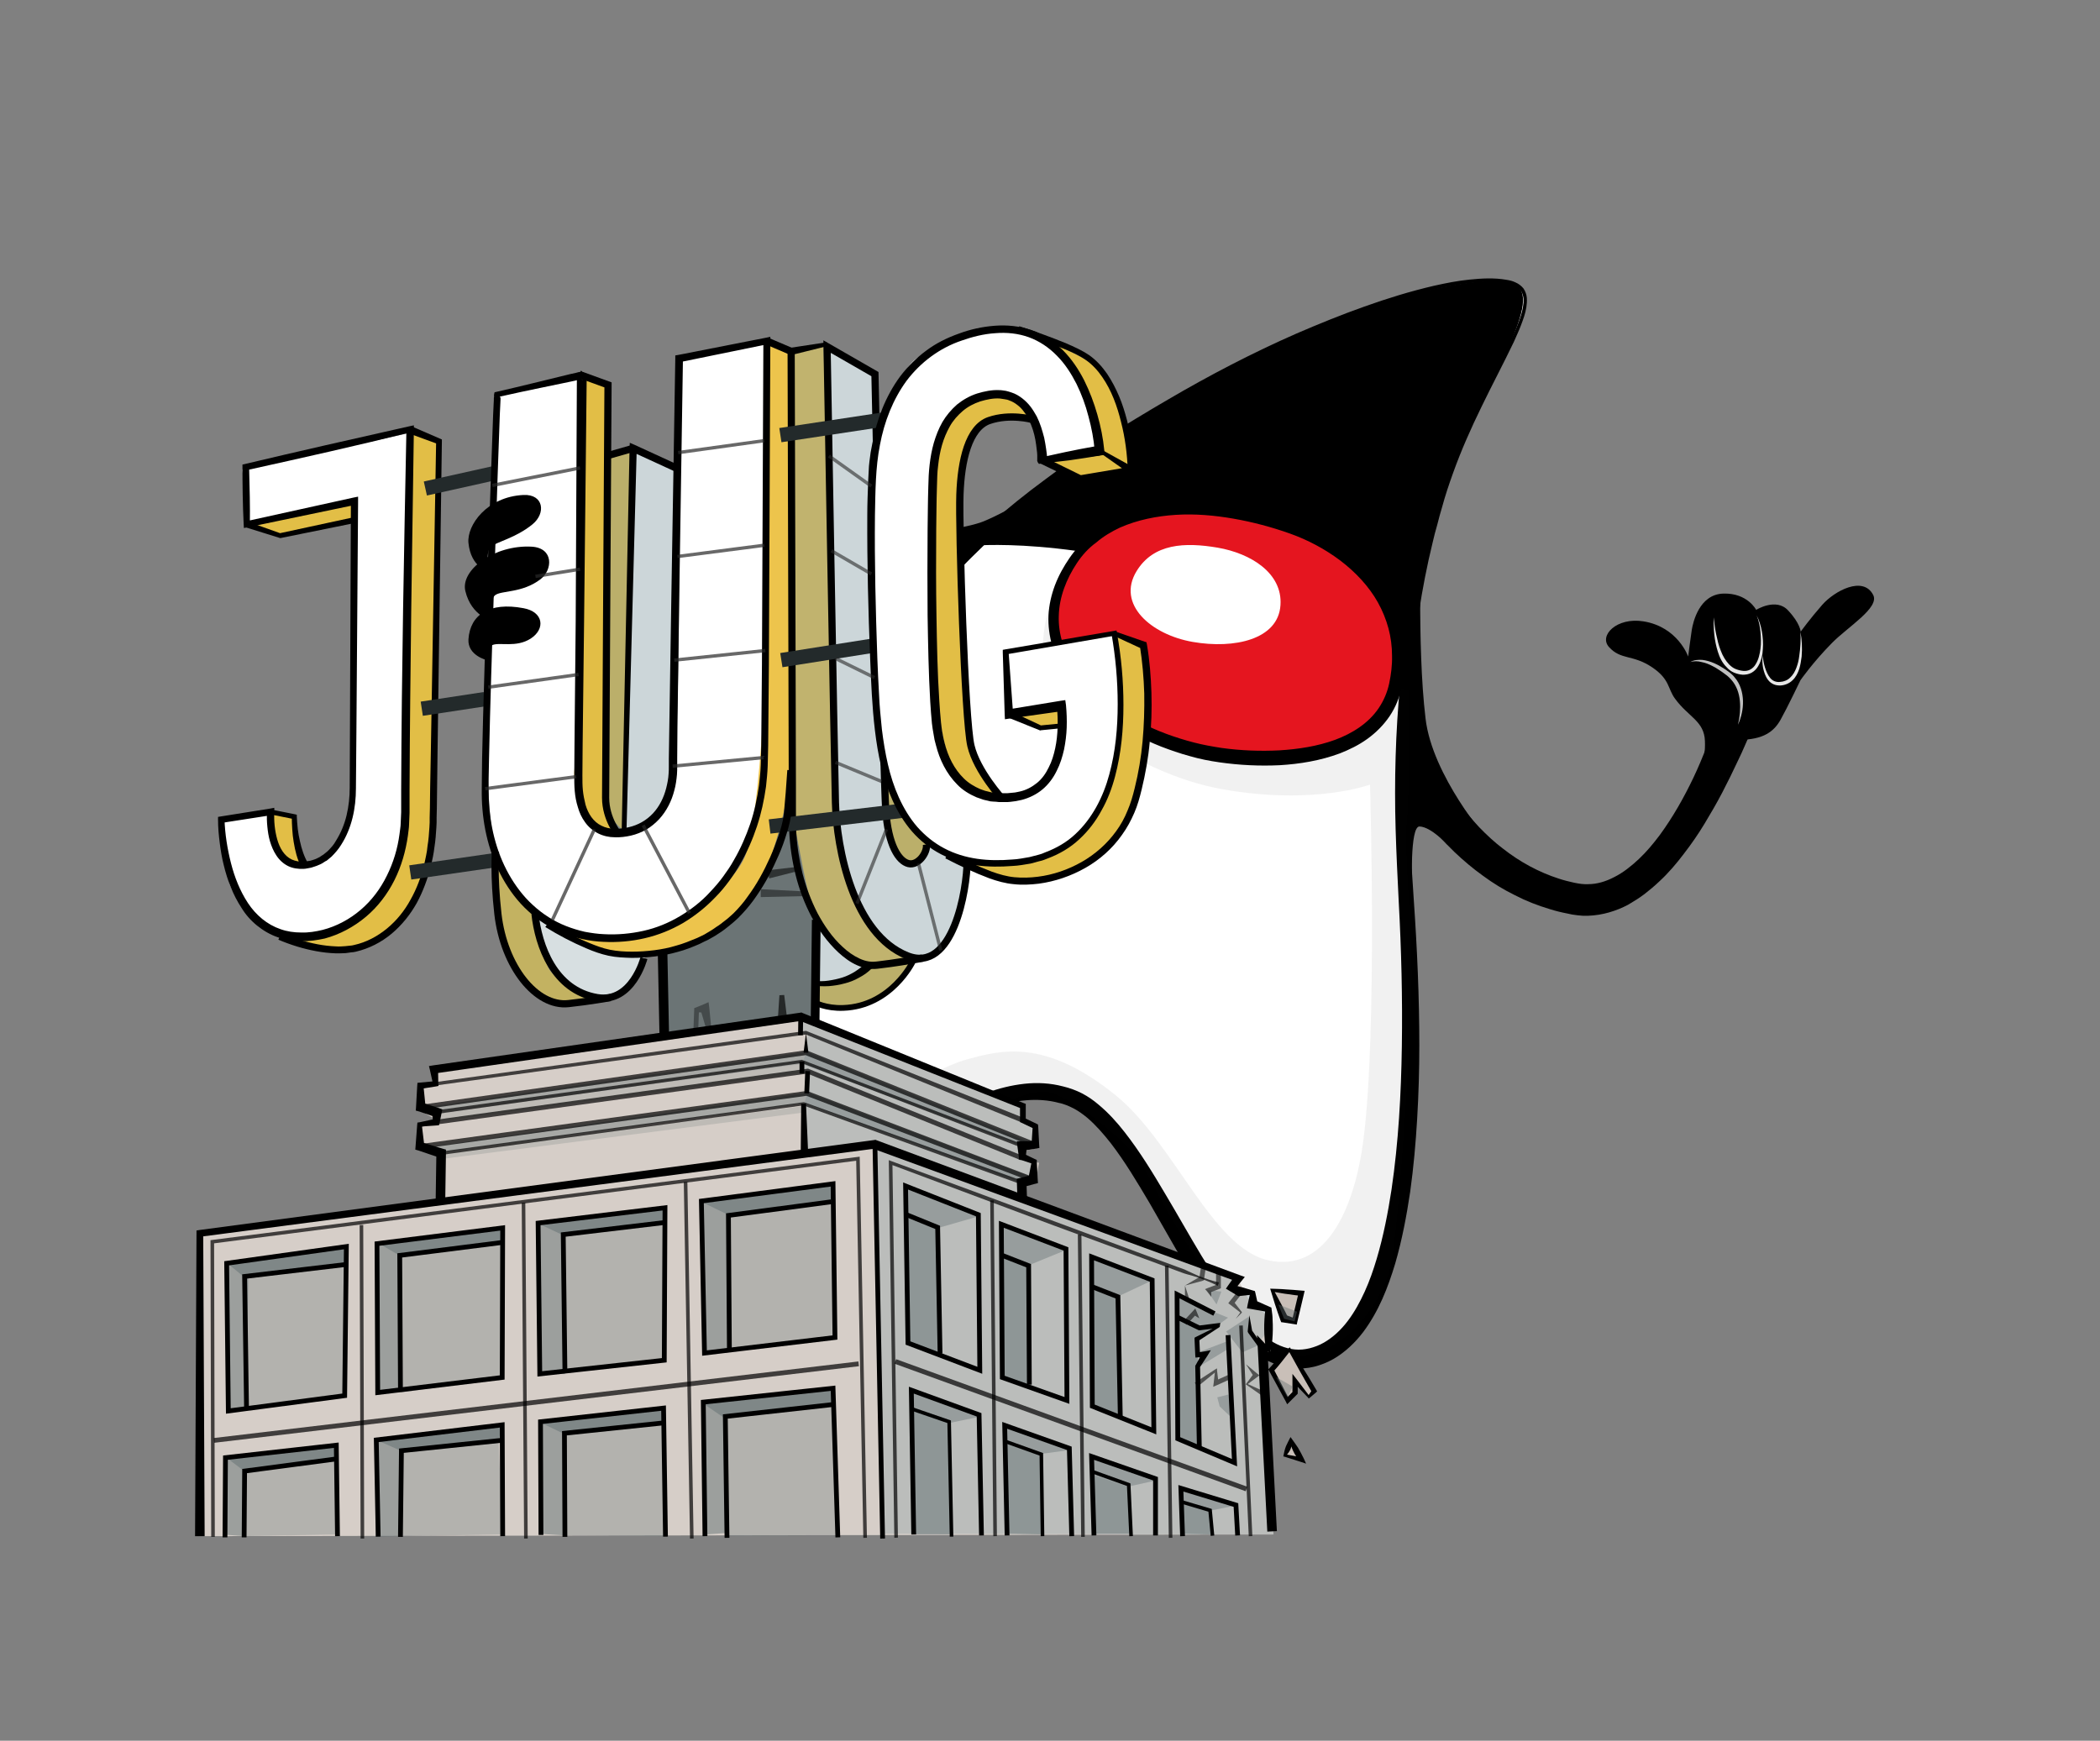
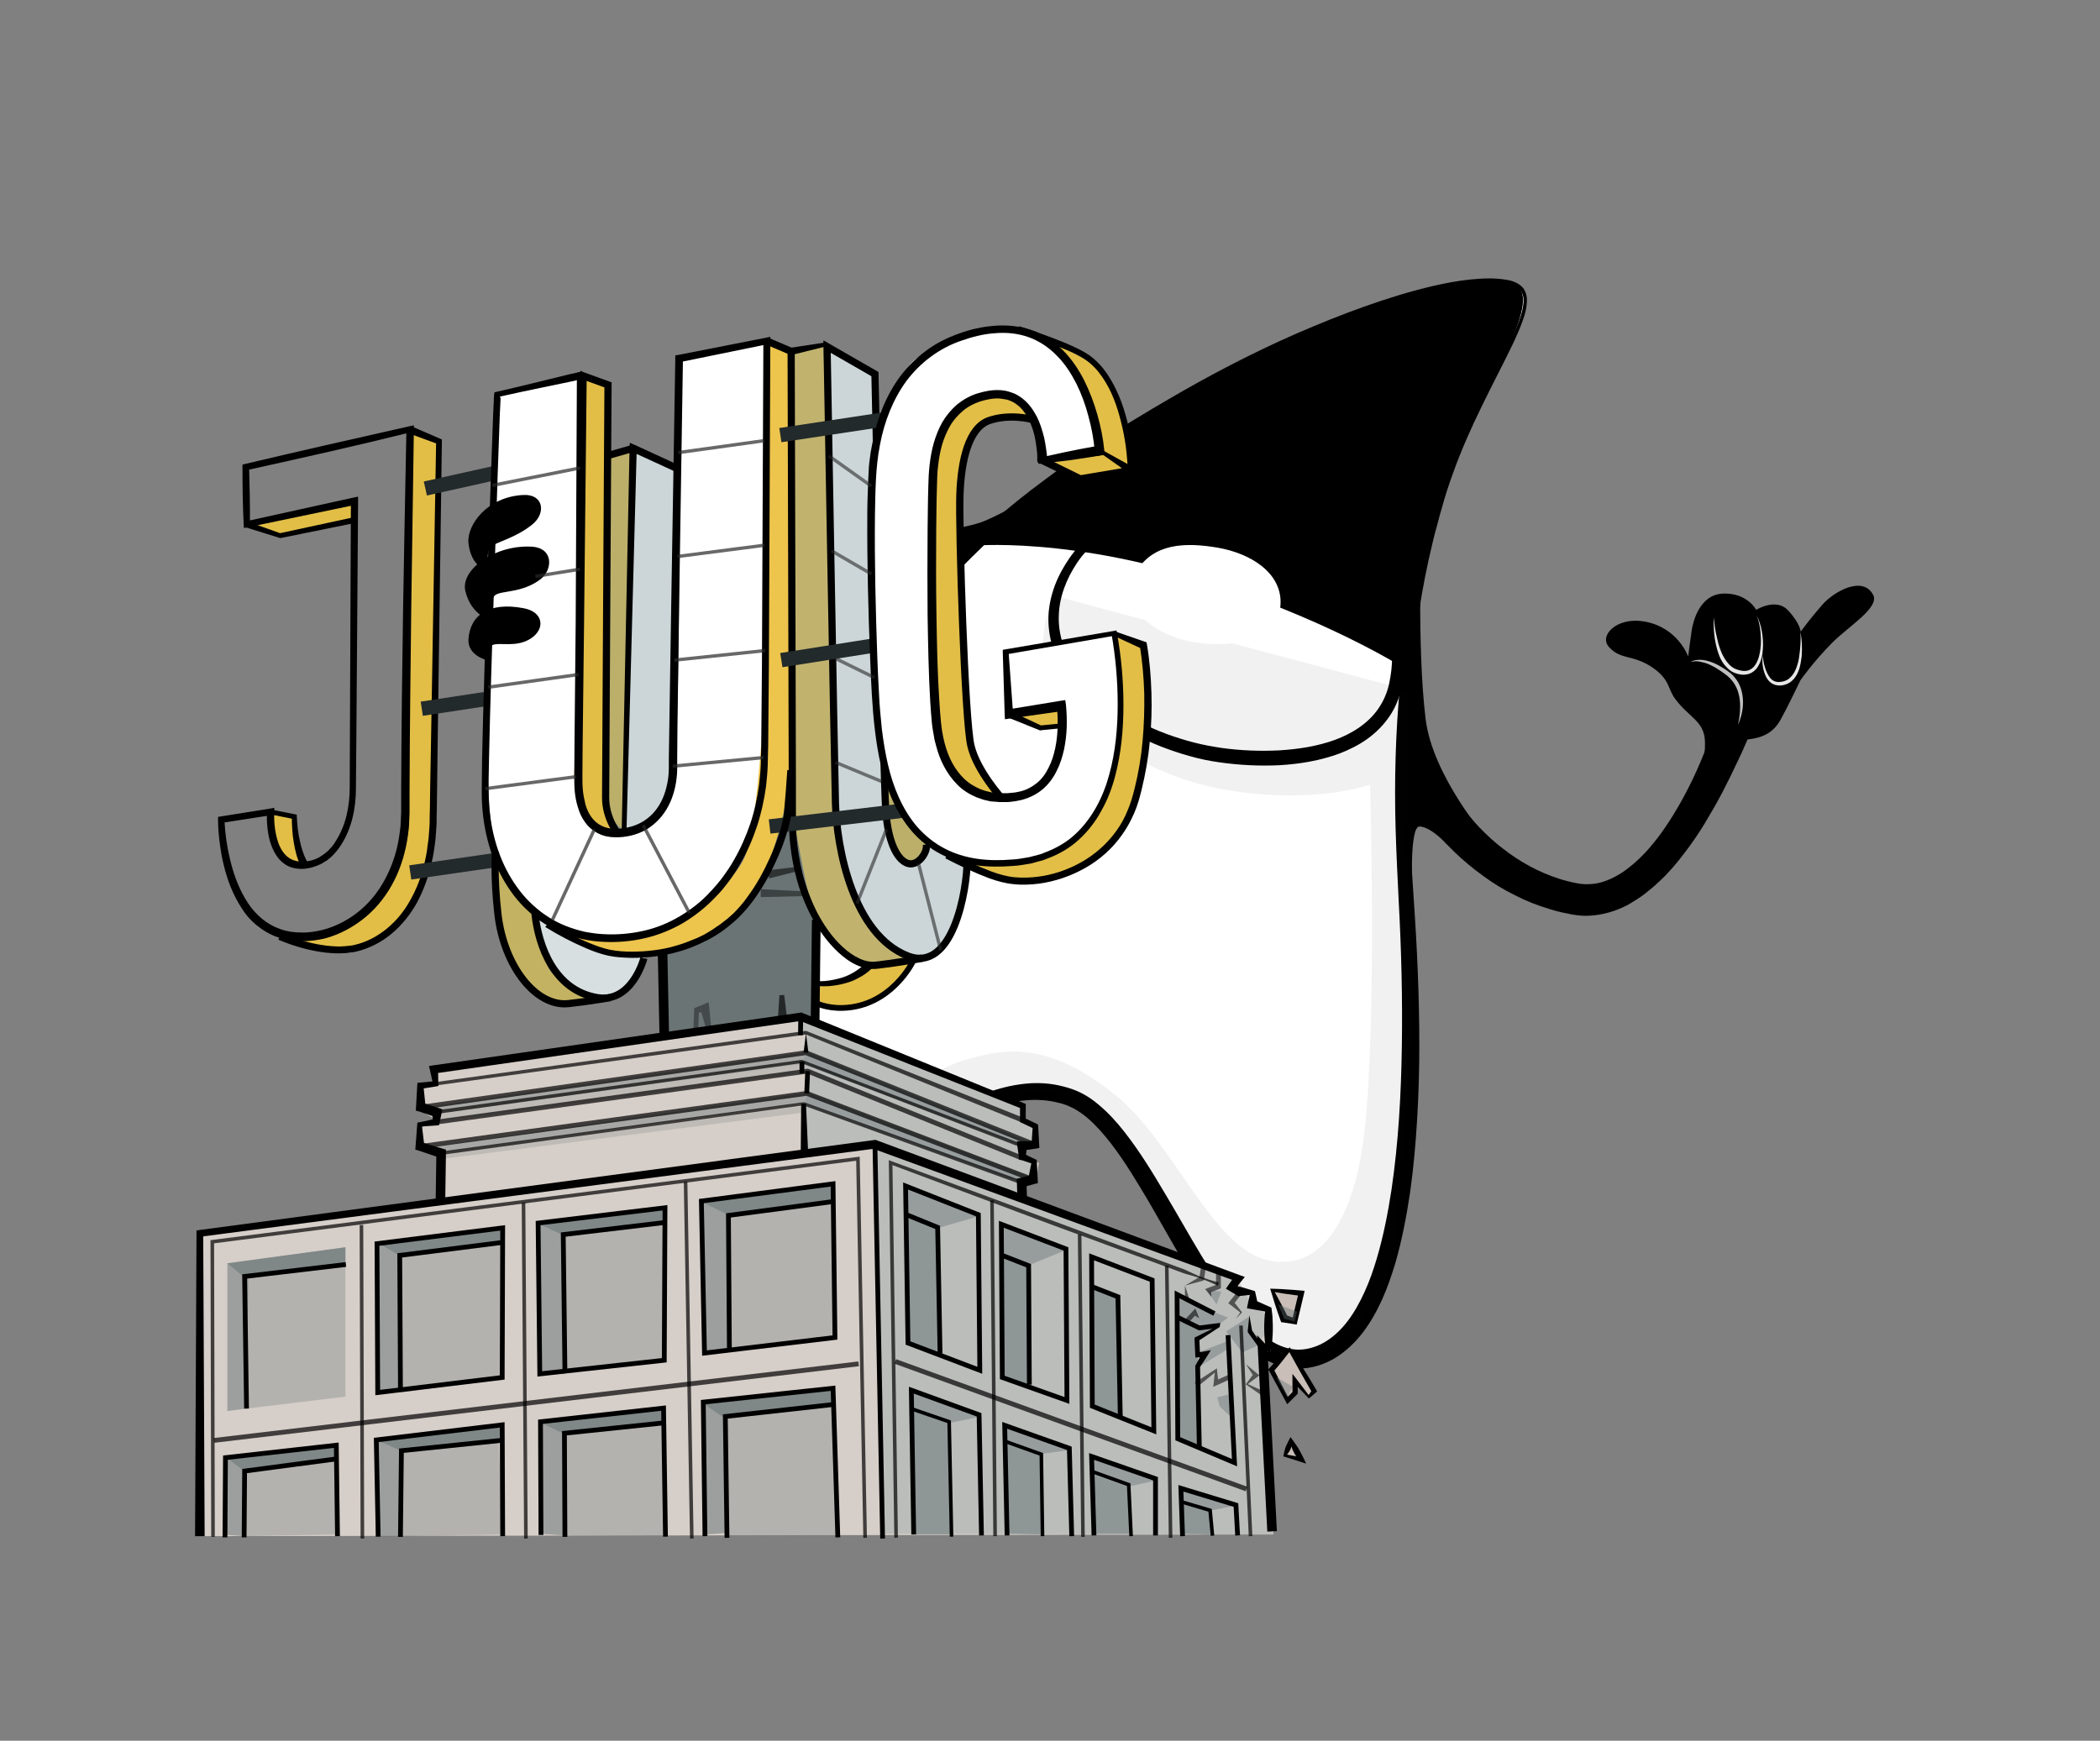
<svg xmlns="http://www.w3.org/2000/svg" id="Ebene_1" data-name="Ebene 1" viewBox="0 0 877.21 727.26">
  <rect x="0" y="0" width="877.21" height="727.26" fill="#808080" stroke="none" />
  <defs>
    <style>
      .cls-1 {
        stroke-width: 3.65px;
      }

      .cls-1, .cls-2, .cls-3, .cls-4, .cls-5, .cls-6, .cls-7, .cls-8, .cls-9, .cls-10, .cls-11, .cls-12, .cls-13 {
        fill: none;
        stroke-miterlimit: 10;
      }

      .cls-1, .cls-2, .cls-3, .cls-4, .cls-6, .cls-7, .cls-8, .cls-9, .cls-11, .cls-12 {
        stroke: #000;
      }

      .cls-2, .cls-6 {
        stroke-width: 1.5px;
      }

      .cls-3 {
        stroke-width: 3px;
      }

      .cls-4 {
        stroke-width: 3.04px;
      }

      .cls-5 {
        stroke: #232a2b;
        stroke-width: 6px;
      }

      .cls-14 {
        fill: #fff;
      }

      .cls-15 {
        fill: #edc44c;
      }

      .cls-16 {
        fill: #6b7475;
      }

      .cls-17 {
        fill: #c9bfb8;
      }

      .cls-18 {
        fill: #e2be46;
      }

      .cls-19 {
        fill: #e5151f;
      }

      .cls-20 {
        fill: #d6cec8;
      }

      .cls-21 {
        opacity: .2;
      }

      .cls-21, .cls-22, .cls-23, .cls-6, .cls-24, .cls-25, .cls-26, .cls-7, .cls-10, .cls-27, .cls-11, .cls-13 {
        isolation: isolate;
      }

      .cls-21, .cls-22, .cls-24, .cls-26 {
        fill: #627072;
      }

      .cls-22 {
        opacity: .3;
      }

      .cls-23 {
        opacity: .31;
      }

      .cls-23, .cls-25 {
        fill: #7f98a0;
      }

      .cls-6, .cls-10, .cls-28, .cls-11 {
        opacity: .7;
      }

      .cls-24 {
        opacity: .5;
      }

      .cls-25, .cls-26 {
        opacity: .4;
      }

      .cls-7 {
        opacity: .71;
      }

      .cls-7, .cls-8, .cls-11 {
        stroke-width: 2px;
      }

      .cls-9 {
        stroke-width: 4px;
      }

      .cls-10, .cls-13 {
        stroke: #282828;
        stroke-width: 1.4px;
      }

      .cls-29 {
        opacity: .44;
      }

      .cls-30 {
        opacity: .36;
      }

      .cls-31 {
        opacity: .66;
      }

      .cls-32 {
        opacity: .57;
      }

      .cls-33 {
        opacity: .56;
      }

      .cls-34 {
        opacity: .9;
      }

      .cls-35 {
        opacity: .75;
      }

      .cls-27 {
        fill: #1a171b;
        opacity: .06;
      }

      .cls-12 {
        stroke-width: 2.4px;
      }

      .cls-13 {
        opacity: .6;
      }
    </style>
  </defs>
  <g id="Ebene_18" data-name="Ebene 18">
    <polygon class="cls-14" points="415.78 460.2 326.08 425.5 329.88 342.7 378.58 275.2 424.68 379.4 415.78 460.2" />
    <path d="m732.08,304c-.5,1.3-1,2.4-1.5,3.6l-1.5,3.4c-1,2.3-2,4.6-3.1,6.8-2.1,4.5-4.3,9-6.6,13.4s-4.8,8.7-7.4,13c-2.6,4.3-5.5,8.5-8.6,12.5-3.1,4.1-6.4,8-10.3,11.6-1.9,1.8-3.9,3.5-6.1,5.2-2.1,1.6-4.5,3.1-6.9,4.5-4.9,2.6-10.7,4.4-16.7,4.6h-2.2l-2.2-.2-2.2-.3-1.9-.4c-2.6-.5-5.1-1.1-7.6-1.9-5-1.5-9.9-3.4-14.5-5.8-4.7-2.3-9.1-5-13.3-8.1-4.2-3-8.2-6.4-11.9-9.9-3.7-3.6-7.2-7.4-10.4-11.4-6.4-8-12-16.7-16.6-26-2.3-4.7-4.3-9.5-6-14.5-1.6-5.1-3-10.3-3.7-16.1l19.8-1.3c0,3.8.6,8.1,1.6,12.3s2.4,8.5,4,12.6c1.6,4.2,3.6,8.2,5.8,12.2s4.6,7.8,7.2,11.4c2.7,3.6,5.5,7.1,8.6,10.4,3.1,3.2,6.4,6.3,10,9,7,5.5,14.9,9.8,23.3,12.5,2.1.7,4.2,1.2,6.4,1.7l1.6.3,1.4.2,1.4.1h1.4c3.7,0,7.4-1.1,11-3,3.6-1.8,7-4.5,10.2-7.5s6.1-6.5,8.8-10.1c5.4-7.4,10-15.5,14-23.9,2-4.2,3.8-8.5,5.5-12.9.8-2.2,1.6-4.4,2.4-6.6.4-1.1.7-2.2,1.1-3.3.3-1.1.7-2.3,1-3.2l14.7,5.1Z" />
    <path d="m593.78,221.4s-2,48,1.7,78.8c2.8,24,25.9,50.6,25.9,50.6l-16.9,2s-6.6-7.3-11.5-7.5c-4.2-.2-3.1,25.9-3.1,25.9,0,0-10.9-35.5-8.4-64.8,2.5-29.4,12.3-85,12.3-85Z" />
    <g>
      <path class="cls-14" d="m392.78,241.8c33.6-33.7,59-52.9,105.9-79.8s107.7-49.6,131.4-44.1c21.3,4.9-12.7,39.9-28.5,91.1-22.5,72.8-15.8,138.6-13.6,179.2,2.8,54,3.9,164.7-38.3,178.3-42.1,13.6-66.8-95.2-103-108.2-28.6-10.3-59.5,16.1-59.5,16.1" />
      <path d="m390.78,239.8c3.7-3.5,7.3-7,11.1-10.4,3.7-3.4,7.5-6.8,11.3-10.2,7.6-6.7,15.5-13.1,23.7-19.1,16.2-12.2,33.4-22.9,50.9-33.1,17.4-10.2,35.4-19.6,53.9-27.7,9.3-4,18.6-7.8,28.2-11.2,9.5-3.4,19.2-6.4,29.1-8.7,4.9-1.1,9.9-2.1,15-2.6,5-.5,10.2-.8,15.3.1,1.3.2,2.6.5,3.8,1.1,1.2.5,2.4,1.4,3.3,2.5.8,1.2,1.3,2.6,1.4,3.9.1,1.4,0,2.7-.2,4-.4,2.6-1.3,5-2.2,7.4s-2,4.7-3,7c-4.4,9.2-9.1,18-13.5,27.1-4.4,9-8.5,18.2-11.9,27.7-1.7,4.7-3.3,9.5-4.6,14.3-.7,2.4-1.4,4.8-2,7.3l-1,3.6-.9,3.7c-2.4,9.8-4.3,19.6-5.8,29.5-3,19.8-4.4,39.9-4.5,60-.1,20.1,1,40.1,2.4,60.2,1.4,20.2,2.3,40.4,2.3,60.7,0,10.1-.3,20.3-.9,30.5-.6,10.2-1.5,20.3-2.9,30.4-1.5,10.1-3.4,20.2-6.3,30.2-3,9.9-6.8,19.8-13.4,28.6-3.3,4.3-7.4,8.3-12.4,11.2-2.5,1.4-5.2,2.5-8,3.2-2.9.7-5.9.9-8.8.7-3-.3-5.9-1.1-8.5-2.2-2.7-1.1-5.1-2.6-7.3-4.2-4.5-3.2-8.2-7.1-11.6-11.1-6.8-8-12.2-16.7-17.5-25.4-5.2-8.7-10.1-17.6-15.1-26.2-5.1-8.6-10.2-17.2-16.2-25-3-3.8-6.2-7.5-9.7-10.5-1.8-1.5-3.6-2.8-5.6-3.9-1-.5-2-1-3-1.4-1.1-.4-2.2-.8-3.3-1-4.4-1.2-9.1-1.5-13.8-1.1-4.7.4-9.4,1.5-13.9,3.1-4.6,1.6-9,3.6-13.3,6-2.1,1.2-4.2,2.5-6.3,3.8-2,1.3-4.1,2.8-5.9,4.2l-3.9-4.6c2.1-1.8,4.1-3.3,6.3-4.8,2.1-1.5,4.3-2.9,6.6-4.2,4.5-2.6,9.2-4.9,14.2-6.7,4.9-1.8,10.1-3.1,15.5-3.7s10.9-.3,16.2,1.1c1.3.3,2.6.7,4,1.2s2.7,1.1,3.9,1.7c2.5,1.3,4.8,2.9,6.9,4.7,4.2,3.5,7.7,7.4,10.9,11.5,6.4,8.2,11.7,16.9,16.9,25.7,5.2,8.7,10.1,17.5,15.3,26.1,5.2,8.5,10.5,16.9,16.8,24.3,3.1,3.7,6.5,7.1,10.2,9.8,3.7,2.7,7.7,4.5,11.9,4.9,2.1.2,4.1,0,6.2-.5,2-.5,4.1-1.3,6-2.4,3.8-2.2,7.1-5.3,9.9-9,2.8-3.7,5.1-7.9,7.1-12.3s3.6-9,5-13.7c2.8-9.4,4.7-19.2,6.2-29,2.9-19.7,4-39.8,4.3-59.8.3-20.1-.2-40.1-1.3-60.3-.5-10.1-1-20.2-1.3-30.3-.3-10.1-.3-20.3,0-30.4,1.2-40.5,7.5-81.1,21.7-119.2,3.7-9.5,7.9-18.7,12.5-27.7,2.3-4.5,4.6-9,7-13.5,2.3-4.5,4.7-8.9,6.9-13.5,1.1-2.3,2.1-4.5,3-6.9.9-2.3,1.7-4.7,2.1-7.1.4-2.4.4-4.9-.9-6.7-1.3-1.8-3.7-2.6-6.1-3.1-2.4-.4-4.9-.6-7.4-.6s-5,.2-7.5.5c-5,.6-9.9,1.5-14.8,2.6-9.8,2.3-19.4,5.3-28.9,8.7-9.5,3.4-18.8,7.2-28,11.3s-18.3,8.5-27.2,13.2c-4.5,2.3-8.9,4.8-13.2,7.3-4.4,2.5-8.7,5.1-13,7.7-17.3,10.3-34.1,21.4-49.9,33.9-15.7,12.5-30.4,26.3-44.2,40.9l-4.3-4.1Z" />
    </g>
    <path class="cls-27" d="m440.98,249.1s-6,6.7-5.3,26,37.3,48,75.3,54.7,61.3-2,61.3-2c0,0,3.1,102.4-2.7,148-4,31.3-16.7,56-40,50.7s-39.1-48.9-63.3-68.7c-30.1-24.5-48.8-18.8-62-15.3-13,3.4-38,19.3-38,19.3l30,10.7s32-19.3,42.7-16,34.7,22,40,33.3,40.7,76,61.3,76.7c20.7.7,37.3-22,40.7-38s8.7-97.3,8.7-120.7-3.3-53.3-2-64.7c1.3-11.3.7-54.7.7-54.7l-147.4-39.3Z" />
    <path d="m404.98,228.1s42.9-4.6,105.3,16.7c50.5,17.2,77.9,35.4,77.9,35.4,0,0-1-34,14.7-75.2s40.4-76.7,31.4-85c-8.6-8.1-57.2,4.7-80.9,15.2-44.2,19.6-57.5,28.2-72.9,37.4-15.4,9.2-75.5,55.5-75.5,55.5Z" />
    <g>
-       <path class="cls-19" d="m448.28,234.1c17-25.2,55.6-25.3,89.7-13.8,26.2,8.8,51.5,31.1,45.2,64.7-6.9,36.6-61.9,34-84.2,28.3-41.7-10.8-74.9-43.4-50.7-79.2Z" />
      <path d="m446.78,233.1c2.4-3.5,5.4-6.7,8.7-9.4,3.3-2.7,7-4.9,10.9-6.6,7.8-3.5,16.2-5.1,24.5-5.6,8.4-.5,16.7.1,25,1.4,8.2,1.3,16.3,3.4,24.2,6.1,7.9,2.7,15.5,6.6,22.4,11.6,6.8,5,12.9,11.2,17.3,18.7,2.2,3.7,3.9,7.7,5.1,11.9,1.2,4.2,1.8,8.5,1.9,12.8.1,4.3-.3,8.6-1.2,12.9-.9,4.3-2.6,8.6-5.1,12.3s-5.7,6.9-9.3,9.5-7.5,4.5-11.6,6.1c-8.1,3-16.6,4.4-25,4.9-8.4.4-16.8,0-25.2-1.2-4.2-.6-8.3-1.4-12.4-2.6-4.1-1.1-8.1-2.5-12-4-7.8-3.1-15.4-7-22.2-12-6.9-4.9-13.1-10.9-17.8-18.2-2.3-3.6-4.2-7.6-5.4-11.7-1.2-4.2-1.8-8.6-1.6-12.9.2-4.3,1.2-8.6,2.7-12.6,1.6-4.2,3.7-7.9,6.1-11.4Zm3.1,2.1c-4.4,6.6-7.4,14.2-7.6,22-.3,7.8,2.3,15.4,6.7,21.9,4.4,6.5,10.3,12,16.9,16.5s13.8,8.2,21.3,11c3.8,1.4,7.6,2.6,11.5,3.6,3.8,1,7.8,1.7,11.7,2.3,8,1.1,16,1.4,24,1,8-.5,15.9-1.7,23.3-4.4,7.3-2.7,14-7,18.2-13.2,2.1-3.1,3.6-6.6,4.4-10.3.8-3.8,1.3-7.7,1.2-11.6,0-3.9-.5-7.8-1.5-11.5s-2.5-7.4-4.4-10.8c-3.8-6.8-9.4-12.7-15.7-17.5-6.4-4.8-13.5-8.6-21.1-11.3s-15.5-4.8-23.5-6.2c-8-1.4-16.1-2.1-24.1-1.6s-16,2.1-23.3,5.3c-3.6,1.7-7,3.7-10,6.3-3.2,2.3-5.8,5.2-8,8.5Z" />
    </g>
    <path class="cls-14" d="m474.78,238.6c7.1-11.6,20.2-12.1,33.8-9.8,14,2.4,27.2,10.7,26.3,24-.9,14.4-19.3,18.4-36.6,15.4-17.4-3-32-15.7-23.5-29.6Z" />
    <path d="m427.98,209.1s-12.7,7.3-18.7,9.3-19.3,4-19.3,4l2,12.7,14-6,22-20Z" />
    <path d="m726.28,309.1c10.5,0,14.8-3.6,17.5-8.4s8.3-16.5,8.3-16.5c0,0,5.2-7.5,13.2-15.6,6.6-6.7,19.9-14.7,17.2-20-4.2-8.2-16.2-1.7-21.3,4.1s-9,11.2-9,11.2c0,0-.2-3.5-5.3-8.9-5-5.4-13.3-.2-13.3-.2,0,0-3.6-7.1-13.7-6.8s-12.7,12.1-13.2,15.2c-.5,3.1-1.5,11.1-1.5,11.1,0,0-4.3-12.4-18.7-14.7-11.1-1.8-18.7,5.9-14.4,10.7,5,5.6,10,3,18.2,8.6,7.3,5,6.3,8.8,9.4,13,5.6,7.7,12.2,9.3,12.5,17.7s-2.3,15.7-2.3,15.7l16.4-16.2Z" />
    <g class="cls-34">
      <path class="cls-14" d="m715.88,257.9c.2,2.4.5,4.7,1,7.1.5,2.3,1,4.6,1.9,6.8.8,2.2,2,4.2,3.5,5.8.8.8,1.7,1.5,2.7,1.9s2.1.7,3.2.8c1.1.1,2.1-.1,3-.6s1.7-1.3,2.2-2.2c1.2-1.9,1.7-4.2,2-6.5s.2-4.7,0-7-.7-4.7-1.6-6.9c1.1,2.1,1.8,4.5,2.2,6.8.4,2.4.6,4.8.4,7.2-.1,2.4-.6,4.9-1.9,7.1-.6,1.1-1.5,2.1-2.7,2.8s-2.5.9-3.8.9c-1.3-.1-2.5-.4-3.7-.9s-2.2-1.3-3.1-2.3c-1.8-1.8-2.9-4.1-3.6-6.4-1.5-4.7-1.9-9.6-1.7-14.4Z" />
    </g>
    <g class="cls-34">
      <path class="cls-14" d="m752.08,263.9c.6,3.4.8,6.9.5,10.4-.2,1.7-.5,3.5-1,5.2-.6,1.7-1.4,3.4-2.8,4.7-1.3,1.3-3.2,2.1-5.1,2.2-.9,0-1.9-.1-2.8-.5-.9-.4-1.7-1-2.3-1.8-1.2-1.5-1.7-3.3-2.1-5-.2-.9-.2-1.7-.3-2.6,0-.9,0-1.7.1-2.6.2,1.7.5,3.4,1,5s1.2,3.2,2.2,4.4,2.5,1.8,4.1,1.6c1.6-.1,3.1-.7,4.2-1.8,1.2-1.1,2-2.5,2.6-4.1s1-3.2,1.2-4.9c.5-3.3.7-6.8.5-10.2Z" />
    </g>
    <g class="cls-35">
      <path class="cls-14" d="m706.08,276.6c1.5-.9,3.3-1,5-.9,1.7.2,3.4.7,5,1.4s3.1,1.6,4.5,2.5l2.1,1.5c.7.6,1.4,1.2,1.9,1.9,2.4,2.7,3.4,6.4,3.5,9.8.1,3.5-.7,6.9-2.1,10,.8-3.3,1.1-6.7.8-9.9-.3-3.3-1.4-6.4-3.5-8.8-.5-.6-1.1-1.2-1.7-1.7l-2-1.5c-1.4-.9-2.7-1.9-4.2-2.6-1.5-.8-3-1.4-4.6-1.7-1.4-.4-3.1-.5-4.7,0Z" />
    </g>
  </g>
  <g id="Ebene_19" data-name="Ebene 19">
-     <path class="cls-14" d="m101.28,196.2l70.2-15.4s.7,153.9-3.5,174-23.8,38.5-42.1,36.6-29.7-18.3-30.3-23.4-4.4-24.6-4.4-24.6l20.2-3.8s2.8,21.7,15.9,21.9c13.1.2,20.1-14.3,20.1-26.3s.1-126.4.1-126.4l-44.3,10.2-1.9-22.8Z" />
    <path class="cls-14" d="m207.38,164.6l35.6-6.8s-2.2,159.7-.9,172.3,8.1,19.9,18.9,17.2,19.6-5.8,21.5-39.9,1.3-157.3,1.3-157.3l36.2-6.8s4.2,180.5-6.5,204.5-29.7,42.3-49.9,44.2-46.1-7.6-54.3-28.4c-8.2-20.8-5.1-73.9-5.1-73.9l3.2-125.1Z" />
    <path class="cls-14" d="m436.48,192.8s-3-28.8-15.7-29.4-24.7,9.2-27.8,16.9c-3.1,7.7-3.7,61.4-4.4,79.1-.7,17.7,2.5,46.7,3.8,51.8s5.7,13.3,5.7,13.3v34.1s-17.7-12.6-22.7-21.5-10.1-48-10.7-61.9c-.6-13.9-1.9-72.6-.6-83.4,1.3-10.7,11.4-36.6,18.3-41.7s22.1-12.6,33.5-12.6,11.3-1.6,22.7,5.8c11.4,7.4,20.9,44.1,20.9,44.1l-23,5.4Z" />
    <path class="cls-14" d="m345.08,146.3l20.9,11-.1,31.3s-1.9,58.7-1.3,72,4.4,63.2,4.4,63.2c0,0,1.5,34.2,9,37s9.5-8,9.5-8l17,8.5s-3.2,45.2-25.3,38.3c-22.1-6.9-28.4-41.1-29.7-50.5-1.3-9.5-4.4-202.8-4.4-202.8Z" />
    <path class="cls-14" d="m263.98,187.8l18,9s1.8,125.7-3.9,136.5c-5.7,10.7-17.1,14-17.1,14l3-159.5Z" />
    <path class="cls-14" d="m222.48,380.3s5.1,32.5,23.4,35.7,23.6-16.7,23.6-16.7c0,0-17.9-.4-24.2-3.5-6.3-3.2-22.8-15.5-22.8-15.5Z" />
    <polygon class="cls-16" points="277.98 433.1 275.98 393.1 311.98 373.8 324.68 339.1 331.98 341.1 340.98 384.8 340.68 427.8 329.98 425.1 277.98 433.1" />
    <path class="cls-18" d="m419.48,334.3s-15-.5-19.5-7.5-11.5-37.5-10.5-70-3-67,3.5-76.5,14-14,21-14.5,13,.5,14,3,3.5,7,3.5,7c0,0-14.5-3.5-19.5.5s-11,13-11,25.5,2,95.5,2.5,104.5,16,28,16,28Z" />
    <path class="cls-18" d="m171.48,180.8l12,4s-.5,151.5-3,168-14.5,41.5-33.5,43.5-25-4-25-4c0,0,9.5,1,21.5-5.5s23-20,24.5-32,2-108,2-108l1.5-66Z" />
    <polygon class="cls-18" points="105.98 219.8 117.98 223.8 147.48 218.3 147.48 208.8 105.98 219.8" />
    <path class="cls-18" d="m242.98,157.8l11.5,3.5s-2,158-1.5,167.5,4.5,20,4.5,20c0,0-7.5-.5-10.5-4s-8-17-7-23.5,3-163.5,3-163.5Z" />
    <path class="cls-15" d="m319.98,143.3l10,5,14-4,6,202.5s6.5,31,13.5,40.5,20,13.5,20,13.5c0,0-19,3-21.5,3s-16.5-8-21-19-11.5-55.5-11.5-55.5c0,0-6,34.5-17,47.5s-26.5,20-37.5,21.5-21.5.5-24,0-15-8.5-15-8.5c0,0,21,3.5,31.5,1s36.5-17,43.5-32.5,10-96,9.5-110.5-.5-104.5-.5-104.5Z" />
    <path class="cls-18" d="m436.48,192.8l14.5,8,21.5-4.5s-2.5-33-12-41-22-12-22-12c0,0,13,12,15,20.5s6,26.5,6,26.5l-23,2.5Z" />
    <path class="cls-18" d="m466.48,264.8s7,64-12.5,79.5-30.5,15.5-37,16-13.5-1-13.5-1c0,0,4.5,6.5,18,8s31-3,43-15.5,15-43.5,15.5-51-2.5-31.5-2.5-31.5l-11-4.5Z" />
    <path class="cls-18" d="m369.98,328.3s2,30.5,8,32.5,9.5-8,9.5-8l-17.5-24.5Z" />
    <path class="cls-18" d="m253.98,191.3l10-3.5-3,159.5s-8.5-6-8-12.5,1-143.5,1-143.5Z" />
    <path class="cls-18" d="m206.48,361.8s2,35,10,45.5,23,12.5,26.5,12,9-1.5,9-1.5c0,0-21.5-6.5-23.5-15s-6-22.5-6-22.5l-16-18.5Z" />
    <polygon class="cls-20" points="83.38 641.8 83.38 516.5 183.98 503.1 183.98 483.8 175.98 479.1 175.38 471.1 183.38 468.5 173.98 463.1 175.38 455.1 182.68 453.1 181.38 447.1 334.68 425.8 427.98 462.5 426.68 469.1 433.38 471.8 432.68 479.8 426.68 481.1 425.38 484.5 433.98 485.8 432.68 493.8 425.38 497.1 426.68 501.1 516.68 533.8 521.38 542.5 529.38 549.8 530.68 564.5 525.98 565.1 531.98 641.1 83.38 641.8" />
    <path class="cls-23" d="m206.98,358.3s.5,28.5,6.5,42,17.5,19.5,27.5,18.5,16.5-2,21.5-6.5,7-13,7-13c0,0-17-.5-22-2.5s-21.5-12.5-21.5-12.5l-19-26Z" />
    <path class="cls-25" d="m253.98,191.3l10-3.5,18,9s1,124.5-2.5,134-12,15-15.5,16.5-12-4.5-11-10.5,1-145.5,1-145.5Z" />
    <path class="cls-25" d="m329.98,148.3l14-4,22,13v29s-2,36-1.5,59,2,73,8,83,8,21,15,24.5l17,8.5s-5,37.5-18,39-22.5,4.5-24.5,3.5-24-16-24.5-25.5-7.5-38.5-7-55-.5-175-.5-175Z" />
    <polyline class="cls-14" points="429.38 271.8 444.28 296.5 467.98 303.8 465.98 265.1 429.38 271.8" />
    <g>
      <polygon class="cls-17" points="531.58 539.1 543.58 540.4 540.78 552.1 536.38 551 531.58 539.1" />
      <path d="m530.58,538.4c2.1.1,4.3.1,6.5.3,2.2.1,4.4.3,6.6.5l1.3.1-.3,1.3-2.8,11.8-.2,1-1.2-.2-4.5-.7-.8-.1-.3-.8c-.8-2.2-1.6-4.5-2.3-6.7l-2-6.5Zm1.9,1.4c1,1.9,2,3.7,2.9,5.4.9,1.7,1.8,3.4,2.6,5.1l-1.1-1,4.2,1.6-1.4.9,2.8-11.8,1,1.4c-1.8-.2-3.6-.4-5.4-.7-1.9-.2-3.7-.6-5.6-.9Z" />
    </g>
    <g>
      <polygon class="cls-17" points="538.68 563.9 530.88 572.4 537.68 585.1 540.88 581.9 540.88 576.9 546.68 583.6 548.88 581.1 538.68 563.9" />
      <path d="m538.58,564.9c-2.3,2.9-4.4,5.7-6.8,8.3l.2-1.3,6.6,12.8-1.6-.2,3.2-3.2-.3.7v-8l1.8,2.3,5.4,7.1h-.8l1.9-2.8-.1,1.2c-3.3-5.7-6.4-11.2-9.5-16.9Zm.2-2c3.7,5.8,7.5,11.7,11,17.7l.4.7-.5.5-2.6,2.2-.4.3-.3-.4-6.1-6.4,1.8-.6v5.4l-.3.3-3.2,3.2-.9.9-.6-1.2-6.9-12.7-.4-.7.6-.6c2.5-2.9,5.5-5.9,8.4-8.6Z" />
    </g>
    <g>
      <polygon class="cls-17" points="539.18 602.4 536.78 608.1 543.78 609.9 539.18 602.4" />
      <path d="m539.38,604.3c-.1.7-.3,1.3-.7,1.9-.3.6-.9,1.3-1.5,2.1l-.3-.7,7.1,1.3-1.1,1.5c-.8-1-1.5-2-2.1-3-.5-.9-1-2-1.4-3.1Zm-.3-3.9c1,1.4,2.1,2.9,3.1,4.4.9,1.5,1.7,3.1,2.4,4.5l1,2.2-2.1-.7-6.9-2.2-.5-.1.1-.6c.2-1.1.5-2.4,1-3.7.6-1.3,1.2-2.5,1.9-3.8Z" />
    </g>
    <path class="cls-14" d="m442.28,282.5l2,31.3,19.3,10s4-15.3,4-27.3-2-22-2-22l-23.3,8Z" />
    <polygon class="cls-23" points="334.68 424.1 334.68 431.8 337.28 432.1 336.98 439.5 334.98 444.5 335.28 448.1 337.98 448.5 337.28 456.5 335.68 462.1 336.28 482.5 365.28 479.5 369.28 640.8 531.98 641.1 525.68 561.1 529.28 556.5 529.98 547.1 522.98 546.5 523.28 540.1 515.28 540.8 515.68 533.5 426.68 501.1 426.68 494.5 430.98 491.8 431.68 485.1 425.98 482.8 426.28 478.5 432.28 478.1 432.28 470.8 426.68 467.8 427.98 462.5 334.68 424.1" />
    <path class="cls-18" d="m122.98,341.1s1.3,9.7,2,13,2.3,7.3,2.3,7.3c0,0-4.3,1-9.3-4.3s-4.7-17-4.7-17l9.7,1Z" />
    <polygon class="cls-18" points="423.98 298.8 434.98 304.5 442.98 303.5 444.28 296.5 423.98 298.8" />
    <path class="cls-18" d="m341.68,411.5l.3,7.7s8,3.7,17.3,1,13.3-6.3,15.7-9c2.3-2.7,5-9.3,5-9.3l-17,1.7s-6.3,6.3-12.7,7.3c-6.3.9-8.6.6-8.6.6Z" />
-     <path class="cls-25" d="m340.68,382.8l1.3,36.3s9,3,17.3,1,16.3-9.3,18.3-12.3,2.3-6,2.3-6l-18,2s-9.7-5.3-12.7-8.3-8.5-12.7-8.5-12.7Z" />
    <polygon class="cls-22" points="102.28 533.8 144.28 528.5 144.28 583.5 102.98 588.5 102.28 533.8" />
    <polygon class="cls-22" points="167.28 524.8 209.28 519.1 209.68 575.8 167.28 581.8 167.28 524.8" />
    <polygon class="cls-22" points="235.98 572.8 235.28 516.1 276.98 510.8 277.28 568.5 235.98 572.8" />
    <polygon class="cls-22" points="304.98 564.1 348.68 558.8 347.68 502.1 304.68 507.8 304.98 564.1" />
    <polygon class="cls-22" points="302.68 592.5 347.68 587.1 349.28 641.5 303.98 641.8 302.68 592.5" />
    <polygon class="cls-22" points="235.68 599.1 276.68 595.1 277.68 641.8 235.98 641.5 235.68 599.1" />
    <polygon class="cls-22" points="208.28 602.1 209.98 641.1 167.28 641.8 168.28 606.5 208.28 602.1" />
    <polygon class="cls-22" points="102.68 615.1 140.28 609.8 140.98 641.1 101.68 641.8 102.68 615.1" />
    <polygon class="cls-24" points="94.98 589.5 94.98 527.8 144.28 521.1 144.28 528.5 103.68 534.1 102.98 588.5 94.98 589.5" />
    <polygon class="cls-26" points="177.28 479.5 184.98 481.5 335.98 460.8 425.68 493.8 430.98 491.8 337.28 456.5 177.28 479.5" />
    <polygon class="cls-26" points="176.28 462.8 336.98 439.5 432.28 478.1 426.28 478.5 334.98 444.5 182.98 465.1 176.28 462.8" />
    <path class="cls-24" d="m157.68,581.8l.7-62.3,52-6.7s-.3,6-1,6.3-42,5.7-42,5.7l.3,56-10,1Z" />
    <polygon class="cls-24" points="294.28 565.1 292.98 502.1 347.68 494.5 347.68 502.1 304.68 507.8 304.98 564.1 294.28 565.1" />
    <polygon class="cls-24" points="293.28 586.1 347.98 580.8 347.68 587.1 302.68 592.5 303.28 640.5 294.28 641.1 293.28 586.1" />
    <polygon class="cls-24" points="277.28 588.1 276.68 595.1 235.68 599.1 235.98 641.5 224.98 640.8 225.28 594.1 277.28 588.1" />
    <polygon class="cls-24" points="225.28 573.8 224.68 511.1 277.98 504.1 276.98 510.8 235.28 516.1 235.98 574.1 225.28 573.8" />
    <polygon class="cls-24" points="209.68 595.1 208.28 602.1 168.28 606.5 167.28 641.8 156.98 642.1 157.68 601.8 209.68 595.1" />
    <polygon class="cls-24" points="94.68 609.1 140.98 604.1 140.28 609.8 102.68 615.1 101.68 641.8 92.98 641.1 94.68 609.1" />
    <polygon class="cls-26" points="379.28 507.5 391.68 513.1 408.98 508.1 378.68 496.5 379.28 507.5" />
    <polygon class="cls-26" points="418.98 511.8 418.68 524.5 429.28 528.8 444.68 522.5 418.98 511.8" />
-     <polygon class="cls-26" points="455.68 525.1 480.98 535.1 466.68 541.8 455.98 537.8 455.68 525.1" />
    <polygon class="cls-26" points="455.68 608.1 455.98 616.1 471.28 621.1 482.98 618.5 455.68 608.1" />
    <polygon class="cls-26" points="493.68 622.1 493.98 628.1 505.68 631.1 515.68 629.1 493.68 622.1" />
    <polygon class="cls-26" points="420.68 596.1 419.98 602.8 434.28 607.5 446.98 605.8 420.68 596.1" />
    <polygon class="cls-26" points="380.68 581.1 380.98 589.1 396.68 594.5 409.68 591.8 380.68 581.1" />
    <polygon class="cls-26" points="491.98 542.1 491.68 550.1 500.98 554.8 508.98 553.5 512.98 550.5 491.98 542.1" />
    <polygon class="cls-24" points="379.28 507.5 391.68 513.1 392.98 565.8 378.98 561.1 379.28 507.5" />
    <polygon class="cls-24" points="380.98 589.1 396.68 594.5 397.28 641.1 381.68 641.1 380.98 589.1" />
    <polygon class="cls-24" points="419.98 602.8 434.28 607.5 435.28 641.1 420.68 640.8 419.98 602.8" />
    <polygon class="cls-24" points="455.98 616.1 471.28 621.1 471.98 640.8 456.98 640.8 455.98 617.5 455.98 616.1" />
    <polygon class="cls-24" points="493.98 628.1 505.68 631.1 506.28 641.1 493.98 640.8 493.98 628.1" />
    <polygon class="cls-24" points="491.68 550.1 500.98 554.8 508.98 553.5 500.28 559.1 500.98 604.5 492.28 601.5 491.68 550.1" />
    <polygon class="cls-24" points="455.98 537.8 466.68 541.8 468.28 592.5 455.68 587.8 455.98 537.8" />
    <polygon class="cls-24" points="429.28 528.8 418.68 524.5 418.28 575.1 430.28 579.1 429.28 528.8" />
    <polygon class="cls-24" points="94.98 527.8 102.28 533.8 144.28 528.5 144.28 521.1 94.98 527.8" />
    <polygon class="cls-24" points="158.28 519.5 167.28 524.8 209.28 519.1 210.28 512.8 158.28 519.5" />
    <polygon class="cls-24" points="224.68 511.1 235.28 516.1 276.98 510.8 277.98 504.1 224.68 511.1" />
    <polygon class="cls-24" points="292.98 502.1 304.68 507.8 347.68 502.1 347.68 494.5 292.98 502.1" />
    <polygon class="cls-24" points="293.28 586.1 302.68 592.5 347.68 587.1 347.98 580.8 293.28 586.1" />
    <polygon class="cls-24" points="276.28 588.5 225.28 594.1 235.68 599.1 276.68 595.1 276.28 588.5" />
    <polygon class="cls-24" points="157.68 601.8 168.28 606.5 209.68 601.8 209.68 595.1 157.68 601.8" />
    <polygon class="cls-24" points="139.98 603.8 94.68 609.1 102.68 615.1 140.28 609.8 139.98 603.8" />
    <polygon class="cls-21" points="184.98 481.5 185.28 484.1 335.68 464.8 335.68 462.1 184.98 481.5" />
    <polygon class="cls-21" points="182.98 465.1 183.38 468.5 335.28 448.1 334.98 444.5 182.98 465.1" />
    <polygon class="cls-26" points="501.48 570.6 513.48 563.3 512.78 560.3 500.48 565 501.48 570.6" />
    <polygon class="cls-26" points="513.18 582.6 508.48 583.8 509.48 587.6 514.78 592.6 513.18 582.6" />
    <polygon class="cls-26" points="512.18 556.3 521.78 550 521.98 557 525.78 562 518.98 565 512.18 556.3" />
    <polygon class="cls-26" points="504.18 539 508.18 545 510.18 539.6 504.18 539" />
    <polygon class="cls-26" points="533.98 545 541.78 548 540.78 552.1 536.38 551 533.98 545" />
    <polygon class="cls-26" points="532.98 575.3 539.98 579.3 537.78 583.8 532.98 575.3" />
  </g>
  <g id="Ebene_17" data-name="Ebene 17">
    <path d="m101.28,194.1c23.2-5.5,46.5-10.8,69.7-16l1.9-.4v1.9h0l-1.1,75.3c-.3,25.1-.6,50.2-.7,75.3v9.4l-.2,4.8c0,.8-.1,1.6-.2,2.4l-.3,2.4c-.9,6.4-2.7,12.7-5.6,18.5s-6.9,11.1-11.9,15.3c-5,4.2-10.9,7.4-17.2,9.1-3.2.7-6.5,1.2-9.8,1.1-3.3,0-6.6-.5-9.8-1.6-3.2-1.1-6.1-2.8-8.7-4.9s-4.8-4.6-6.5-7.4c-3.6-5.5-5.9-11.6-7.4-17.8-.8-3.1-1.3-6.3-1.7-9.4-.4-3.2-.7-6.3-.7-9.6v-1.2l1.2-.2,20.7-3.3,1.6-.3v1.7h0c-.2,3.8.2,7.8,1.2,11.4s2.9,7,6.1,8.5c1.6.7,3.3,1,5.1.9.5,0,.9-.1,1.4-.2.4-.1.9-.1,1.3-.2.9-.3,1.8-.5,2.6-.9.4-.2.8-.4,1.2-.6l1.2-.8c.2-.1.4-.2.6-.4l.5-.4,1.1-.9c1.3-1.3,2.6-2.7,3.5-4.4,2-3.2,3.5-6.8,4.4-10.6s1.3-7.6,1.3-11.5l.1-24,.4-95.8h0l2,1.6-45.1,9.4h0l-1.6.3-.1-1.7c-.4-8-.5-16.5-.5-24.8Zm2.8,2.1c.2,7.6.4,15.2.3,22.9l-1.7-1.3h0l44.9-9.9,2-.4v2.1h0l-.7,95.8-.2,24c0,8.2-1.7,16.6-6.2,23.6-1.1,1.8-2.5,3.4-4,4.9l-1.2,1-.6.5c-.2.2-.4.3-.7.4l-1.4.9c-.5.3-1,.5-1.5.7-1,.5-2,.7-3.1,1.1-.5.1-1.1.2-1.6.3-.5.1-1.1.2-1.6.2-2.2.1-4.5-.2-6.5-1.2s-3.7-2.6-4.9-4.5c-1.2-1.8-2-3.8-2.6-5.8s-.9-4.1-1.1-6.1c-.2-2.1-.3-4.1-.1-6.2h0l1.6,1.4-20.6,3.2,1.2-1.4c.2,6.1,1.2,12.3,2.7,18.2,1.5,5.9,3.8,11.7,7.1,16.7,3.3,5,8,9,13.6,10.9,2.8,1,5.7,1.4,8.7,1.4,3,.1,6-.4,8.9-1.1,5.8-1.5,11.2-4.4,15.8-8.3,4.6-3.9,8.3-8.8,11-14.3,2.7-5.4,4.5-11.3,5.3-17.4l.3-2.3c.1-.8.2-1.5.2-2.3l.2-4.6v-9.4c.1-25.1.4-50.3.8-75.4.4-25.1.9-50.2,1.4-75.4h0l1.8,1.5c-22.5,5.6-44.9,10.6-67.5,15.6Z" />
    <path d="m171.88,178.1l12,5.2.7.3v.8h0l-1.8,129.1-.2,16.1-.1,8.1-.1,4v2c0,.7-.1,1.4-.1,2l-.3,4.1c-.1,1.4-.3,2.7-.5,4.1-.3,2.7-.9,5.4-1.5,8.1-1.4,5.3-3.3,10.5-5.9,15.3-2.7,4.8-6.2,9.2-10.5,12.8-4.3,3.6-9.4,6.2-14.9,7.5l-1,.2-1.1.1-2.1.3c-1.4.1-2.8.1-4.2.1-2.8-.1-5.5-.4-8.2-.9-5.4-1-10.6-2.6-15.8-4.8l1.2-2.7c4.8,2,9.9,3.6,15.1,4.6,2.6.5,5.2.8,7.8.9,1.3.1,2.6,0,3.9-.1l1.9-.2.9-.1.9-.2c5-1.1,9.7-3.6,13.7-6.9s7.3-7.4,9.8-12c2.6-4.6,4.4-9.5,5.7-14.6.5-2.6,1.2-5.1,1.4-7.8.2-1.3.4-2.6.5-3.9l.3-4c0-.7.1-1.3.1-2v-2l.1-4,.1-8.1.3-16.1,2.2-129h0l.7,1.1-12.3-4.5,1.3-2.9Z" />
    <line class="cls-9" x1="276.78" y1="398.3" x2="277.48" y2="432.6" />
    <line class="cls-1" x1="340.98" y1="384.3" x2="340.48" y2="427.3" />
    <line class="cls-5" x1="177.68" y1="204.1" x2="205.98" y2="197.8" />
    <line class="cls-5" x1="176.18" y1="296.1" x2="202.48" y2="292.1" />
    <line class="cls-5" x1="171.38" y1="364.5" x2="208.68" y2="359.1" />
    <path d="m206.58,163.9c6.1-1.4,12-2.8,18.1-4.3l9-2.2,4.5-1.1,2.3-.5,1.1-.3.6-.1c.2-.1.4,0,.5-.6l2.4,2-1.1,102.9-.6,51.4-.1,12.9c0,2.2,0,4.2.2,6.2s.6,4,1.1,6c1.1,3.8,3.3,7.2,6.7,8.8,3.3,1.7,7.5,1.5,11.4.6s7.4-2.9,10.1-5.8c2.7-2.9,4.5-6.6,5.5-10.5.5-2,.9-4,1-6,.1-1,.1-2,.1-3.1v-3.2l.2-12.9.8-51.4,1.7-102.9h0v-1.3l1.2-.2,36.7-7.2h0l1.8-.4v1.8l-.6,135.2-.3,33.8c-.1,2.8-.1,5.6-.2,8.5s-.4,5.7-.7,8.6c-.8,5.7-2,11.3-3.8,16.7s-4.1,10.7-7,15.7c-1.4,2.5-3,4.9-4.7,7.2-1.7,2.3-3.5,4.5-5.6,6.6-4,4.2-8.5,7.8-13.5,10.8-5,2.9-10.4,5.1-16.1,6.4-5.6,1.3-11.4,1.8-17.2,1.5-2.9-.1-5.8-.5-8.6-1.1s-5.6-1.4-8.3-2.5c-5.4-2.2-10.4-5.3-14.6-9.3-4.3-3.9-7.8-8.6-10.6-13.6-5.6-10.1-8.3-21.6-8.7-33-.1-2.9,0-5.7,0-8.5l.1-8.5.4-16.9c.6-22.5,1.3-45.1,2.1-67.6l1.2-33.8.6-16.9.3-8.4.2-4.2.1-2.1v-.5c0-.2,0-.5.1-.8-.1-.9.1-1.4.2-1.9Zm2.2,1.8c.1.2.2.3.3.5v.7l-.1,2.1-.2,4.2-.3,8.4-.6,16.9-1.1,33.8c-.7,22.5-1.5,45-2.1,67.6l-.4,16.9c-.1,5.6-.3,11.3-.1,16.8.4,11,3,22.1,8.4,31.7,2.7,4.8,6,9.2,10.1,12.9,4,3.7,8.7,6.7,13.8,8.7,2.5,1,5.2,1.8,7.8,2.4,2.7.5,5.4.9,8.1,1,5.5.3,11-.2,16.4-1.4,5.4-1.2,10.5-3.3,15.2-6.1,4.7-2.8,9.1-6.2,12.8-10.3,1.9-2,3.7-4.1,5.3-6.3,1.6-2.2,3.2-4.5,4.5-6.9,2.8-4.8,5-9.9,6.8-15.1,1.8-5.3,2.9-10.7,3.7-16.2.3-2.8.6-5.5.7-8.3s.1-5.6.2-8.4l.3-33.8.6-135.2,1.8,1.5h0l-36.7,7.5,1.3-1.5h0l-1.6,102.9-.7,51.4-.1,12.9v3.2c0,1.1,0,2.2-.1,3.4-.2,2.2-.5,4.5-1.1,6.6-1.1,4.4-3.2,8.6-6.3,12-1.6,1.7-3.4,3.2-5.4,4.4-2,1.1-4.2,2-6.4,2.5s-4.5.8-6.8.7c-2.3,0-4.7-.5-6.9-1.6s-4.1-2.7-5.5-4.7c-1.4-1.9-2.4-4.1-3-6.3-.7-2.2-1.1-4.4-1.3-6.7-.2-2.2-.2-4.5-.2-6.6l.1-12.9.5-51.4.5-102.8,2.4,2c-.3-.5-.5-.3-.6-.3l-.5.1-1.1.2-2.2.5-4.3.9-8.7,1.8c-5.7,1.2-11.5,2.4-17.2,3.7Z" />
    <path d="m385.78,401.8c-6,1.1-12,2.1-18.1,2.8-1.4.2-3.3.4-4.9.1-1.7-.2-3.3-.8-4.7-1.4-3-1.3-5.6-3.3-7.9-5.4-4.6-4.3-8.3-9.5-11.2-14.9-2.9-5.5-5.1-11.3-6.6-17.3s-2.4-12.1-2.7-18.3c-.2-3.1-.1-6.2-.2-9.2v-9.1l-.1-36.4-.4-145.9h0v-1.3l1.2-.2,15.1-2.3.3,1.6-14.9,3.7,1.3-1.5h0l.4,145.8.1,36.4v9.1c0,3.1,0,6.1.1,9,.3,6,1.2,11.9,2.6,17.7,1.5,5.8,3.6,11.4,6.3,16.7,2.8,5.2,6.2,10.2,10.5,14.1,2.1,2,4.5,3.7,7.1,4.9,1.3.6,2.6,1,3.9,1.2,1.4.2,2.6.1,4.1-.1,6-.7,12-1.7,17.9-2.8l.8,3Z" />
    <path class="cls-3" d="m386.98,352.8c.5,3.5-3.5,9-7.5,8s-8.5-7.5-9.5-22.5-4.5-182-4.5-182l-20-11.5s3,171,3.5,190.5,7.5,55,30,64c19.2,7.7,25-28,25-39.5" />
    <line class="cls-5" x1="325.98" y1="181.8" x2="368.98" y2="175.3" />
    <line class="cls-5" x1="326.38" y1="275.8" x2="364.38" y2="269.8" />
    <line class="cls-5" x1="321.48" y1="345.3" x2="380.48" y2="338.3" />
    <g>
      <path class="cls-14" d="m435.38,192.3s0-31.8-23.3-27c-16,3.3-21.6,17.9-22.3,34.1-.7,16.2-1,76.8,1.4,101.7,2,21.6,13.3,35,33.5,31.8,23.3-3.7,18.9-37.9,18.9-37.9l-22,3.4-1.4-26,45.3-7.8s18.3,89.2-40.2,95.6c-52,5.7-57.1-40.6-59.1-64.2-.9-11-3.6-77.8-1.4-101.4,2.7-29.1,16.8-50.1,44-56.1,46.3-10.1,50.7,49.7,50.7,49.7l-24.1,4.1Z" />
      <path d="m433.98,193.8c-.3-.3-.6-.8-.7-1.2-.1-.6,0-.3,0-.4v-2c0-.7-.1-1.4-.2-2.2-.1-1.4-.4-2.9-.6-4.3-.5-2.8-1.4-5.6-2.6-8.1-.6-1.3-1.3-2.5-2.1-3.5-.8-1.1-1.7-2.1-2.8-2.9-1-.8-2.2-1.5-3.4-1.9-.6-.3-1.3-.4-1.9-.5-.7-.1-1.3-.2-2-.3-2.7-.2-5.5.4-8.2,1.2-2.7.9-5.2,2.2-7.3,4-2.1,1.8-4,3.9-5.4,6.4s-2.5,5.1-3.3,7.9-1.3,5.7-1.6,8.5c-.4,2.9-.4,5.8-.5,8.8-.2,6-.2,12-.3,17.9-.1,12-.1,24,.1,35.9.2,12,.4,23.9,1.2,35.9.2,3,.4,6,.7,8.9.2,1.4.3,2.9.6,4.3l.4,2.1.5,2.1c1.4,5.6,4,10.9,8,14.8,2,2,4.4,3.4,6.9,4.5l2,.7c.7.2,1.4.3,2,.5l1,.2,1,.1c.7.1,1.4.1,2.1.2h3.2l1.1-.1,2.1-.2c.7-.1,1.4-.3,2-.4,2.7-.6,5.1-1.9,7.2-3.6,2.1-1.7,3.7-4,4.9-6.5,1.3-2.5,2.1-5.2,2.7-8s.9-5.7,1-8.6c.1-2.9,0-5.9-.3-8.6h0l2.3,1.7-22,3.1h0l-2,.3-.1-1.9-.8-26h0v-1.1l1.1-.2,45.3-7.7h0l1.1-.2.2,1.1c1.8,9.9,2.7,19.9,2.7,30s-.9,20.1-3.5,29.9c-1.3,4.9-3.1,9.7-5.6,14.1-2.4,4.5-5.5,8.6-9.3,12.1-3.7,3.5-8.3,6.2-13.1,8l-1.8.7c-.6.2-1.2.4-1.8.5-1.2.3-2.5.7-3.7,1-2.5.4-5,.9-7.6,1-5,.4-10.1.4-15.2-.3-5-.7-10-2.2-14.6-4.6s-8.7-5.6-12.1-9.5-6-8.3-8.1-12.9c-4.2-9.3-6.2-19.3-7.4-29.3-.6-5-1-10-1.3-15s-.5-10-.7-15c-.8-19.9-1.3-39.9-1.2-59.8,0-5,.2-10,.4-15,0-1.3.2-2.5.2-3.8l.1-1.9.2-1.9.5-3.8.7-3.7c1.8-9.9,5.5-19.7,11.6-28,3.1-4.1,6.8-7.8,10.9-10.8,4.1-3.1,8.8-5.4,13.6-7.1,4.8-1.8,9.8-2.9,15-3.3,5.1-.4,10.4.1,15.4,1.8s9.4,4.8,13.1,8.4c3.7,3.7,6.6,8.1,8.9,12.6,2.3,4.6,4.1,9.4,5.5,14.3s2.4,9.8,2.9,15h0l.2,1.8-1.8.3c-4.3.7-8.6,1.4-12.9,2-4.3.5-8.6,1-12.8,1.5Zm2.7-3.1c3.8-.8,7.5-1.7,11.2-2.4,3.7-.8,7.4-1.4,11.1-2.1l-1.7,2.1h0c-.4-4.7-1.3-9.6-2.6-14.3-1.2-4.7-2.9-9.3-5-13.6-2.2-4.3-4.8-8.4-8.2-11.8-3.3-3.4-7.3-6.1-11.7-7.7-4.4-1.6-9.3-2.1-14-1.7-4.8.3-9.6,1.5-14.1,3.1-9.2,3.1-17.2,9.1-23,16.8-5.7,7.8-9.3,17.1-11.1,26.7-1.9,9.6-1.9,19.6-2.1,29.5-.2,19.9.3,39.8,1,59.7.2,5,.4,9.9.7,14.9.2,5,.7,9.9,1.2,14.8.6,4.9,1.4,9.8,2.5,14.6s2.6,9.5,4.6,13.9,4.5,8.6,7.7,12.3c3.2,3.6,7,6.7,11.2,8.9,4.3,2.3,9,3.7,13.8,4.4,4.8.7,9.7.7,14.6.3,2.5-.1,4.8-.6,7.2-1,1.2-.3,2.3-.6,3.5-.9.6-.2,1.2-.3,1.7-.5l1.7-.7c4.5-1.7,8.8-4.2,12.3-7.5,7.1-6.6,11.7-15.6,14.2-25,2.6-9.5,3.5-19.4,3.5-29.3s-.9-19.8-2.6-29.5l1.3.9h0l-45.3,7.8,1-1.3h0l1.9,26-2.1-1.7h0l21.9-3.6,2-.3.3,2.1h0c.3,3.2.4,6.2.3,9.3s-.5,6.2-1.1,9.2c-.7,3.1-1.6,6.1-3.1,9-1.4,2.9-3.4,5.6-5.9,7.7-2.5,2.1-5.6,3.6-8.7,4.4-.8.1-1.6.4-2.4.5l-2.3.3-1.2.1h-3.6c-.8-.1-1.6-.2-2.4-.2l-1.2-.1-1.2-.3c-.8-.2-1.6-.3-2.3-.6l-2.3-.8c-3-1.3-5.8-3-8-5.3-4.6-4.6-7.4-10.5-8.9-16.4l-.6-2.3-.4-2.3c-.3-1.5-.5-3-.7-4.6-.3-3-.5-6-.7-9-.7-12-.9-24-1.1-36-.1-12-.1-24,0-36,.1-6,.1-12,.3-18,.1-6,.6-12.2,2.3-18.2.9-3,2-5.9,3.6-8.7,1.6-2.7,3.7-5.2,6.1-7.3,2.5-2,5.3-3.6,8.4-4.6,3-.9,6.2-1.6,9.5-1.4.8,0,1.6.2,2.5.3.8.2,1.6.4,2.4.7,1.6.5,3.1,1.4,4.4,2.4s2.5,2.2,3.5,3.5,1.8,2.7,2.6,4.1c.7,1.4,1.3,2.9,1.8,4.4s.9,3,1.3,4.5c.3,1.5.6,3.1.8,4.6.1.8.2,1.5.3,2.3l.1,1.2v1.1c0-.1,0,.3,0-.3-.1-.4-.4-.8-.7-1.1Z" />
    </g>
    <path d="m229.18,385.3c5.4,3.2,11,6.2,16.8,8.6,2.9,1.2,5.8,2.3,8.8,2.9s6.1.8,9.2.8,6.2-.2,9.3-.6,6.2-1,9.1-1.9c3-.8,5.9-2,8.8-3.2l2.1-1,1-.5,1-.6,2-1.2c.7-.4,1.3-.9,1.9-1.3s1.3-.8,1.9-1.3l1.8-1.4c1.3-.9,2.3-2,3.5-3,2.2-2.2,4.2-4.5,6-7.1,3.7-5,6.7-10.5,9.3-16.3,1.3-2.9,2.4-5.8,3.4-8.7,1-2.9,1.9-6,2.3-8.9.6-6.3,1.1-12.6,1.5-18.9l3,.2c-.4,6.4-.9,12.7-1.5,19.1-.5,3.4-1.5,6.4-2.5,9.5-1,3.1-2.2,6-3.6,9-2.6,5.9-5.8,11.5-9.6,16.7-1.9,2.6-4.1,5.1-6.4,7.4-1.2,1.1-2.4,2.2-3.7,3.2l-1.9,1.5c-.6.5-1.3.9-2,1.4-.7.4-1.3.9-2,1.3l-2.1,1.2-1.1.6-1.1.5-2.2,1.1c-3,1.3-6,2.5-9.1,3.3-3.1.9-6.3,1.5-9.5,1.9s-6.4.6-9.7.6c-3.2-.1-6.4-.2-9.7-.9-3.2-.7-6.3-1.8-9.3-3.1-5.9-2.5-11.6-5.5-17.1-8.9l1.4-2Z" />
    <path class="cls-3" d="m242.98,156.8l11,4s-1,163.5-1,172.5,5.5,15.5,5.5,15.5" />
    <polygon points="103.38 217.9 117.38 222.9 116.78 222.8 147.78 216.1 148.28 218.5 117.18 224.8 116.98 224.8 116.68 224.7 102.58 220.3 103.38 217.9" />
    <polygon points="181.98 502 182.28 481.8 183.68 483.7 174.88 480.7 173.48 480.3 173.58 479 174.28 469.8 174.38 469 175.18 468.9 182.08 467.4 180.88 468.7 180.48 464.7 181.88 466.7 175.18 464.4 173.68 464 173.78 462.6 174.28 453.7 174.38 452.4 175.48 452.3 181.88 451.7 180.88 452.9 179.58 447 179.18 445.4 180.98 445.1 334.28 423.1 334.78 423 335.18 423.2 427.68 460.9 428.48 461.2 428.48 462.1 428.48 468 427.78 467 432.98 469.5 433.58 469.8 433.68 470.6 434.08 478.3 434.18 479.6 432.68 479.9 427.18 480.8 428.98 478.8 428.48 483.3 427.58 482 432.38 484.3 433.08 484.6 433.08 485.4 433.48 492.9 433.58 494.3 431.98 494.7 427.28 496 428.78 494 428.98 500.2 424.98 500.4 424.78 494.1 424.68 492.5 426.28 492.1 430.98 490.9 429.48 492.7 430.98 485.2 431.58 486.3 426.48 484.6 425.68 484.4 425.58 483.3 424.98 478.8 424.78 476.8 426.88 476.8 432.38 476.7 430.88 478.3 431.38 470.6 431.98 471.6 426.78 469.1 426.08 468.8 426.08 468 426.08 462.1 426.78 463.2 333.88 426.4 334.78 426.5 181.48 448.5 182.98 446.6 183.08 452.7 183.18 453.7 182.18 453.9 175.78 454.9 176.88 453.6 177.78 462.5 176.38 460.7 183.18 462.9 184.78 463.5 184.48 464.9 183.68 468.9 183.38 470.1 182.48 470.2 175.38 470.7 176.18 469.8 177.28 478.9 175.98 477.2 184.88 479.9 186.28 480.3 186.28 481.8 185.98 502.1 181.98 502" />
    <path d="m81.48,641.8l.6-126.5v-1.2l1.2-.2,281.9-37.6.5-.1.5.2,151.8,56.4,2,.7-1.3,1.6-3.1,3.9-.6-2.2,3.7,1-.6-.2,5.4,1.6.7.2.2.7,1.1,5-1.4-1.9,6.3,2.8.7.3.1.8c.2,1.4.4,2.8.4,4.2.1,1.4.1,2.8.1,4.2s-.1,2.8-.2,4.2c-.2,1.4-.3,2.8-.7,4.2l-.2.7h-.9l-3,.1,2.7-2,4,77-4,.2-4-77-.3-5.1,3,3.2,2,2.1-1.1.7c-.4-1.4-.6-2.8-.7-4.2-.1-1.4-.2-2.8-.2-4.2s0-2.8.1-4.2c.1-1.4.2-2.8.4-4.2l.8,1.1-6.7-1.2-1.8-.3.3-1.6,1.1-5,.8.9-5.6.6h-.3l-.3-.2-3.3-2-1.5-.9.9-1.3,2.9-4.1.7,2.4-152.2-55.6,1,.1-281.7,36.8,1.2-1.4.6,126.5h-4Z" />
    <g class="cls-28">
      <polygon points="181.88 452.1 336.58 430.7 336.78 430.7 336.98 430.8 427.68 467.1 426.88 469 336.38 432.1 336.78 432.2 182.08 453.5 181.88 452.1" />
    </g>
    <g class="cls-28">
      <polygon points="184.18 481.1 335.58 460.5 335.78 460.5 335.88 460.5 426.98 493.3 426.48 494.8 335.48 461.8 335.78 461.8 184.38 482.5 184.18 481.1" />
    </g>
    <g class="cls-28">
      <polygon points="182.88 463.8 334.88 442.8 335.08 442.8 335.28 442.9 427.28 478.1 426.78 479.5 334.78 444.1 335.08 444.1 183.08 465.3 182.88 463.8" />
    </g>
    <polyline class="cls-7" points="175.48 479 336.98 456.8 431.48 492.8" />
    <polyline class="cls-11" points="182.28 468.8 337.38 447.5 426.78 483.8" />
    <line class="cls-8" x1="334.48" y1="424.8" x2="334.38" y2="432.5" />
    <polygon points="336.68 461.1 337.58 481.8 334.48 481.8 334.68 461.1 336.68 461.1" />
    <polyline class="cls-11" points="175.78 462.6 336.68 439.8 432.48 478.3" />
    <polygon points="336.68 431.5 337.68 439.8 335.68 439.8 336.68 431.5" />
    <line class="cls-8" x1="337.38" y1="447.5" x2="336.98" y2="456.8" />
    <line class="cls-8" x1="334.98" y1="443.5" x2="334.98" y2="448.5" />
    <line class="cls-8" x1="365.48" y1="478.3" x2="368.68" y2="642.8" />
    <polyline class="cls-6" points="88.98 642.1 88.68 518.8 358.38 484.1 361.38 642.5" />
    <line class="cls-6" x1="522.38" y1="641.8" x2="518.38" y2="553.8" />
    <g class="cls-28">
      <path d="m373.58,642.5l-2.3-156.7v-1.1l1,.4,34.3,12.6,34.2,12.7,34.2,12.7,17.1,6.3c1.4.5,2.9,1,4.2,1.7,1.4.6,2.8,1.3,4.2,1.9,2.8,1.1,5.7,2.1,8.7,2.8l-.5,1.4c-2.7-1.4-5.6-2.5-8.4-3.5-1.4-.5-2.9-.9-4.4-1.3s-2.9-1-4.3-1.5l-17.1-6.3-34.3-12.6-34.2-12.8-34.2-12.8,1-.7,2.3,156.7-1.5.1Z" />
    </g>
-     <polygon class="cls-8" points="94.68 527.8 144.68 520.8 143.98 583.1 95.38 589.5 94.68 527.8" />
    <line class="cls-11" x1="89.38" y1="601.8" x2="358.68" y2="569.8" />
    <line class="cls-11" x1="373.98" y1="568.8" x2="520.68" y2="622.1" />
    <line class="cls-6" x1="150.98" y1="511.8" x2="151.38" y2="642.8" />
    <line class="cls-6" x1="218.68" y1="502.5" x2="219.68" y2="642.8" />
    <line class="cls-6" x1="286.38" y1="493.8" x2="288.98" y2="642.8" />
    <line class="cls-6" x1="414.38" y1="501.5" x2="415.68" y2="641.8" />
    <line class="cls-6" x1="450.98" y1="515.8" x2="452.38" y2="642.1" />
    <line class="cls-6" x1="487.38" y1="528.8" x2="488.98" y2="642.5" />
    <line class="cls-3" x1="320.38" y1="142.5" x2="330.48" y2="146.8" />
    <path class="cls-3" d="m268.98,400.3s-4.9,18.9-19.5,16.5c-18-3-24.6-21.7-26-35" />
    <polygon points="259.68 347.8 262.98 187.3 263.08 185 265.18 185.9 283.68 194.4 282.38 197.2 263.88 188.7 265.98 187.3 261.68 347.8 259.68 347.8" />
    <polygon points="435.98 190.9 451.88 198.7 450.98 198.6 472.28 195 471.78 197.8 458.98 188.8 459.68 187.6 473.38 195.2 477.08 197.3 472.78 198 451.48 201.6 450.98 201.7 450.58 201.4 434.68 193.7 435.98 190.9" />
    <path d="m465.78,263.8l12.4,4.3.7.2.2.9h0c.6,3.4,1,6.8,1.3,10.1.3,3.4.5,6.8.6,10.2.2,6.8,0,13.6-.7,20.3-.6,6.8-1.8,13.5-3.4,20.1-.8,3.3-1.7,6.6-3.1,9.8s-3,6.2-5.1,9.1c-4,5.7-9.3,10.4-15.3,13.8s-12.7,5.7-19.5,6.6c-3.4.4-6.9.6-10.4.2-3.5-.3-7-1.3-10.1-2.4-6.4-2.4-12.5-5.3-18.5-8.4l1.4-2.7c5.9,3.1,12,6,18.1,8.3,3.1,1.1,6.2,2,9.4,2.3,3.2.3,6.5.2,9.7-.2,6.5-.8,12.8-3,18.4-6.2s10.6-7.6,14.4-12.9c1.9-2.6,3.5-5.5,4.7-8.5,1.3-3,2.2-6.1,3-9.4,1.6-6.4,2.7-13,3.3-19.6.6-6.6.8-13.3.7-19.9-.1-3.3-.3-6.7-.6-10-.3-3.3-.7-6.6-1.2-9.8h0l.9,1.1-11.9-5.5.6-1.8Z" />
    <path class="cls-3" d="m254.98,416.8s-9,1.6-17.5,2.5c-13.5,1.5-27-15.5-29.5-37.5-1.8-16-1-26-1-26" />
    <line class="cls-3" x1="264.48" y1="187.3" x2="253.98" y2="190.3" />
    <path class="cls-4" d="m430.98,175.2s-9.1-2.5-17.8.5c-8.6,3-11.7,16.7-12.2,30.9s2,94.3,4.6,105c2.5,10.6,13.2,22.3,13.2,22.3" />
    <path d="m425.78,136.3c6.7,2.2,13.2,4.5,19.7,7.2,3.2,1.4,6.4,2.8,9.5,4.9,3,2.1,5.4,4.8,7.5,7.8,2,3,3.6,6.1,5,9.4s2.4,6.6,3.3,10c1.7,6.8,2.9,13.7,3.3,20.9l-3,.1c-.2-6.8-1.1-13.7-2.8-20.3-1.6-6.6-4-13.2-7.8-18.7-1.9-2.8-4.2-5.3-6.9-7.2-2.7-1.9-5.9-3.3-9-4.6-6.4-2.6-13-4.7-19.6-6.6l.8-2.9Z" />
    <g class="cls-29">
      <polygon points="317.78 371.5 335.58 372.4 335.58 374.4 317.78 374.8 317.78 371.5" />
    </g>
    <g class="cls-30">
      <polygon points="289.68 429.7 289.98 421.9 289.98 421.2 290.78 420.9 294.18 419.5 295.98 418.7 296.28 421 297.18 430.2 295.18 430.5 292.58 421.7 294.78 423.1 291.08 422.9 291.98 421.9 291.68 429.8 289.68 429.7" />
    </g>
    <g class="cls-31">
      <polygon points="324.98 424.9 325.58 415.8 327.58 415.7 328.68 424.7 324.98 424.9" />
    </g>
    <g class="cls-33">
      <polygon points="320.68 363.6 331.88 362.3 332.28 364.2 321.28 367 320.68 363.6" />
    </g>
    <path d="m203.98,238.8s-7.3-1.7-8.3-12c-.7-7.3,7.7-19.3,23-20,8.4-.4,9.5,7.6,3.7,12.3-7,5.7-15,7.3-17.3,9.3-2.4,2.1-1.1,10.4-1.1,10.4Z" />
    <path d="m205.68,259.5s-8.8-2-11.3-12.6c-2.1-8.8,12.2-19.4,27.8-18.5,9.2.6,8.7,9.7,3.6,13.6-7.7,5.9-16.4,4.6-19,6.7s-1.1,10.8-1.1,10.8Z" />
    <path d="m203.38,275.8s-8.1-1.9-7.7-8.7c.7-10.3,8.7-15.7,23-13,8.3,1.5,9.3,8.6,3,12.7-6.1,3.9-13,1.4-16,2.7-2.8,1.1-2.3,6.3-2.3,6.3Z" />
    <g class="cls-32">
      <polygon points="518.78 540.4 515.28 544.9 515.18 543.6 518.68 548.1 518.78 548.3 518.68 548.5 516.18 551 518.28 548.1 518.28 548.5 513.78 545 513.08 544.5 513.68 543.7 517.28 539.2 518.78 540.4" />
    </g>
    <path d="m527.08,564.2c-.5-.3-.5-.5-.7-.6l-.4-.5-.7-.9-1.3-1.8-2.6-3.6-.2-.5.7-6.8,1.2,6.7-.2-.5,2.5,3.6,1.3,1.7.7.8.3.4c.1.1.3.3.1.1l-.7,1.9Z" />
    <g class="cls-32">
      <polygon points="509.98 531.6 509.98 537.5 509.98 538.2 509.38 538.5 505.38 540 505.88 538.7 505.98 541.8 504.08 539.4 503.38 538.6 504.58 538.1 508.58 536.6 507.98 537.5 507.98 531.6 509.98 531.6" />
    </g>
    <g class="cls-32">
      <polygon points="520.48 570 525.18 573.9 526.08 574.6 525.18 575.3 520.88 578.5 520.88 578.1 528.18 581.4 527.28 583.2 520.58 578.5 520.38 578.4 520.58 578.1 523.78 573.8 523.78 575.2 520.48 570" />
    </g>
    <polygon class="cls-8" points="157.48 519.6 209.98 513 209.78 575.5 157.78 581.8 157.48 519.6" />
    <polygon class="cls-8" points="224.78 511 277.78 504.6 277.48 568.3 225.48 574 224.78 511" />
    <polygon class="cls-8" points="292.98 501.8 294.28 565.3 348.78 558.8 347.98 494.6 292.98 501.8" />
    <polyline class="cls-8" points="140.98 641.8 140.48 603.8 94.18 609 93.98 642.3" />
    <polyline class="cls-8" points="157.98 642 157.18 601.6 209.78 595.3 209.98 641.8" />
    <polyline class="cls-8" points="225.98 641.3 225.78 594 277.18 588.3 277.98 642" />
    <polyline class="cls-8" points="294.48 641.8 293.78 585.8 347.98 580 349.98 642.3" />
    <polyline class="cls-8" points="507.28 548.8 491.68 540.8 491.98 601.1 515.68 611.1 512.98 557.8" />
    <polygon class="cls-8" points="455.98 525.1 481.28 534.8 481.98 597.8 456.28 587.5 455.98 525.1" />
    <polygon class="cls-8" points="445.28 521.8 445.68 585.1 418.68 575.5 418.28 511.5 445.28 521.8" />
    <polygon class="cls-8" points="408.68 507.5 409.28 572.5 379.28 561.1 378.28 495.5 408.68 507.5" />
    <polyline class="cls-8" points="381.68 641.1 380.68 580.8 408.98 591.1 409.98 641.5" />
    <polyline class="cls-8" points="420.68 641.5 419.68 595.5 446.68 605.1 447.68 641.8" />
    <polyline class="cls-8" points="456.98 641.5 455.98 608.5 482.68 617.8 482.68 641.5" />
    <polyline class="cls-8" points="493.98 641.8 493.28 621.8 516.28 628.8 516.98 641.5" />
    <polyline class="cls-8" points="418.68 524.5 429.68 528.8 429.98 578.5" />
    <polyline class="cls-8" points="378.68 507.5 391.68 512.8 392.68 565.5" />
    <polyline class="cls-8" points="455.98 537.5 466.98 541.8 467.98 592.5" />
    <polygon points="499.98 604.5 499.28 570.8 499.28 570.6 499.48 570.3 502.28 565.2 503.48 567 500.38 567.1 499.38 567.2 499.28 566.2 498.98 559.5 498.98 558.9 499.48 558.6 509.18 553.8 509.08 554.4 508.28 554.5 509.08 554.8 501.08 555.8 500.78 555.8 500.58 555.7 490.88 551 491.78 549.2 501.38 553.9 500.88 553.8 508.88 552.8 509.78 552.7 509.68 553.1 509.58 553.9 509.48 554.4 500.48 560.3 500.98 559.4 501.28 566.1 500.18 565.1 503.18 564.6 505.78 564.1 504.38 566.4 501.18 571.3 501.28 570.8 501.98 604.4 499.98 604.5" />
    <g class="cls-32">
      <polygon points="499.08 577.7 507.68 572.1 508.38 571.7 508.38 572.5 508.98 577.8 507.58 576.9 513.58 574.2 514.38 576 508.38 578.7 506.78 579.4 506.98 577.8 507.58 572.5 508.28 572.8 500.28 579.3 499.08 577.7" />
    </g>
    <g class="cls-32">
      <polygon points="494.28 552.1 498.28 547.8 499.28 546.7 499.78 547.8 500.98 550.8 498.18 549.1 499.68 549.1 495.68 553.5 494.28 552.1" />
    </g>
    <g class="cls-32">
      <polygon points="503.68 529.6 502.98 534.3 502.88 534.9 502.38 535.1 494.98 537.1 494.98 537.1 496.98 543.3 494.98 543.6 494.98 537.1 494.98 537.1 501.58 533.2 500.98 534 501.68 529.3 503.68 529.6" />
    </g>
    <polyline class="cls-8" points="102.98 588.5 102.18 533.3 144.48 528.3" />
    <polyline class="cls-8" points="167.28 580.5 166.98 524.5 209.68 519.1" />
    <polyline class="cls-8" points="235.98 573.1 235.28 515.8 277.28 510.8" />
    <polyline class="cls-8" points="304.68 563.8 304.28 507.8 347.28 502.1" />
    <polyline class="cls-8" points="101.98 642.3 102.18 614.6 140.68 609.5" />
    <polyline class="cls-8" points="167.28 642.1 167.68 606.1 209.18 601.8" />
    <polyline class="cls-8" points="235.98 642.1 235.78 598.8 276.98 594.5" />
    <polyline class="cls-8" points="303.68 642.5 302.98 591.8 347.98 586.8" />
    <polyline class="cls-2" points="380.78 588.6 396.48 594 397.48 642" />
    <polyline class="cls-2" points="420.18 602.3 434.98 607.6 435.48 641.8" />
    <polyline class="cls-2" points="456.18 614.8 471.48 620.3 472.48 641.8" />
    <polyline class="cls-2" points="493.98 627.6 505.48 631 506.48 641.6" />
    <path d="m113.18,338.2l10,2,.8.2v.8h0c.1,1.7.2,3.4.4,5.1.2,1.7.5,3.4.9,5.1.7,3.3,1.8,6.6,3.4,9.3l-2.8,1.6c-1.8-3.4-2.6-6.9-3.2-10.5-.3-1.8-.5-3.5-.6-5.3s-.2-3.5-.2-5.3h0l.8,1-10-2,.5-2Z" />
    <polygon points="422.08 297.1 435.08 303.2 434.58 303.1 444.58 302.1 444.78 304.1 434.78 305.1 434.48 305.2 434.28 305.1 420.88 299.7 422.08 297.1" />
    <path class="cls-12" d="m340.28,418.8s4.7,2.6,12,2.3c20-.7,29-19.3,29-19.3" />
    <path d="m340.18,409.8c1.9.2,3.9.2,5.9-.1,2-.3,3.9-.7,5.8-1.3,1.9-.6,3.7-1.5,5.3-2.5.8-.5,1.6-1.1,2.4-1.7.7-.6,1.5-1.3,2.1-1.9l2.5,2.3c-.9.9-1.7,1.5-2.6,2.2-.9.6-1.8,1.2-2.8,1.7-1.9,1.1-4,1.9-6.1,2.4-2.1.6-4.2.9-6.4,1.1-2.2.1-4.3.1-6.5-.3l.4-1.9Z" />
    <line class="cls-10" x1="248.28" y1="346.5" x2="230.68" y2="384.5" />
    <line class="cls-10" x1="240.68" y1="324.5" x2="202.68" y2="329.5" />
    <line class="cls-10" x1="268.68" y1="344.8" x2="287.98" y2="381.5" />
    <line class="cls-10" x1="280.98" y1="320.1" x2="318.98" y2="316.5" />
    <line class="cls-10" x1="281.68" y1="275.8" x2="319.68" y2="271.8" />
    <line class="cls-10" x1="282.98" y1="232.5" x2="319.28" y2="227.8" />
    <line class="cls-10" x1="283.28" y1="189.1" x2="319.28" y2="184.1" />
    <line class="cls-10" x1="205.68" y1="202.8" x2="242.28" y2="195.5" />
    <line class="cls-10" x1="242.28" y1="237.8" x2="223.68" y2="240.8" />
    <line class="cls-10" x1="241.68" y1="281.8" x2="203.98" y2="287.1" />
    <line class="cls-13" x1="370.28" y1="346.5" x2="357.98" y2="377.5" />
    <line class="cls-13" x1="383.68" y1="360.8" x2="392.98" y2="397.1" />
    <line class="cls-13" x1="348.98" y1="318.5" x2="368.28" y2="326.5" />
    <line class="cls-13" x1="348.98" y1="275.1" x2="365.28" y2="283.1" />
    <line class="cls-13" x1="347.28" y1="230.1" x2="363.98" y2="239.8" />
    <line class="cls-13" x1="346.28" y1="190.5" x2="363.98" y2="203.1" />
  </g>
</svg>